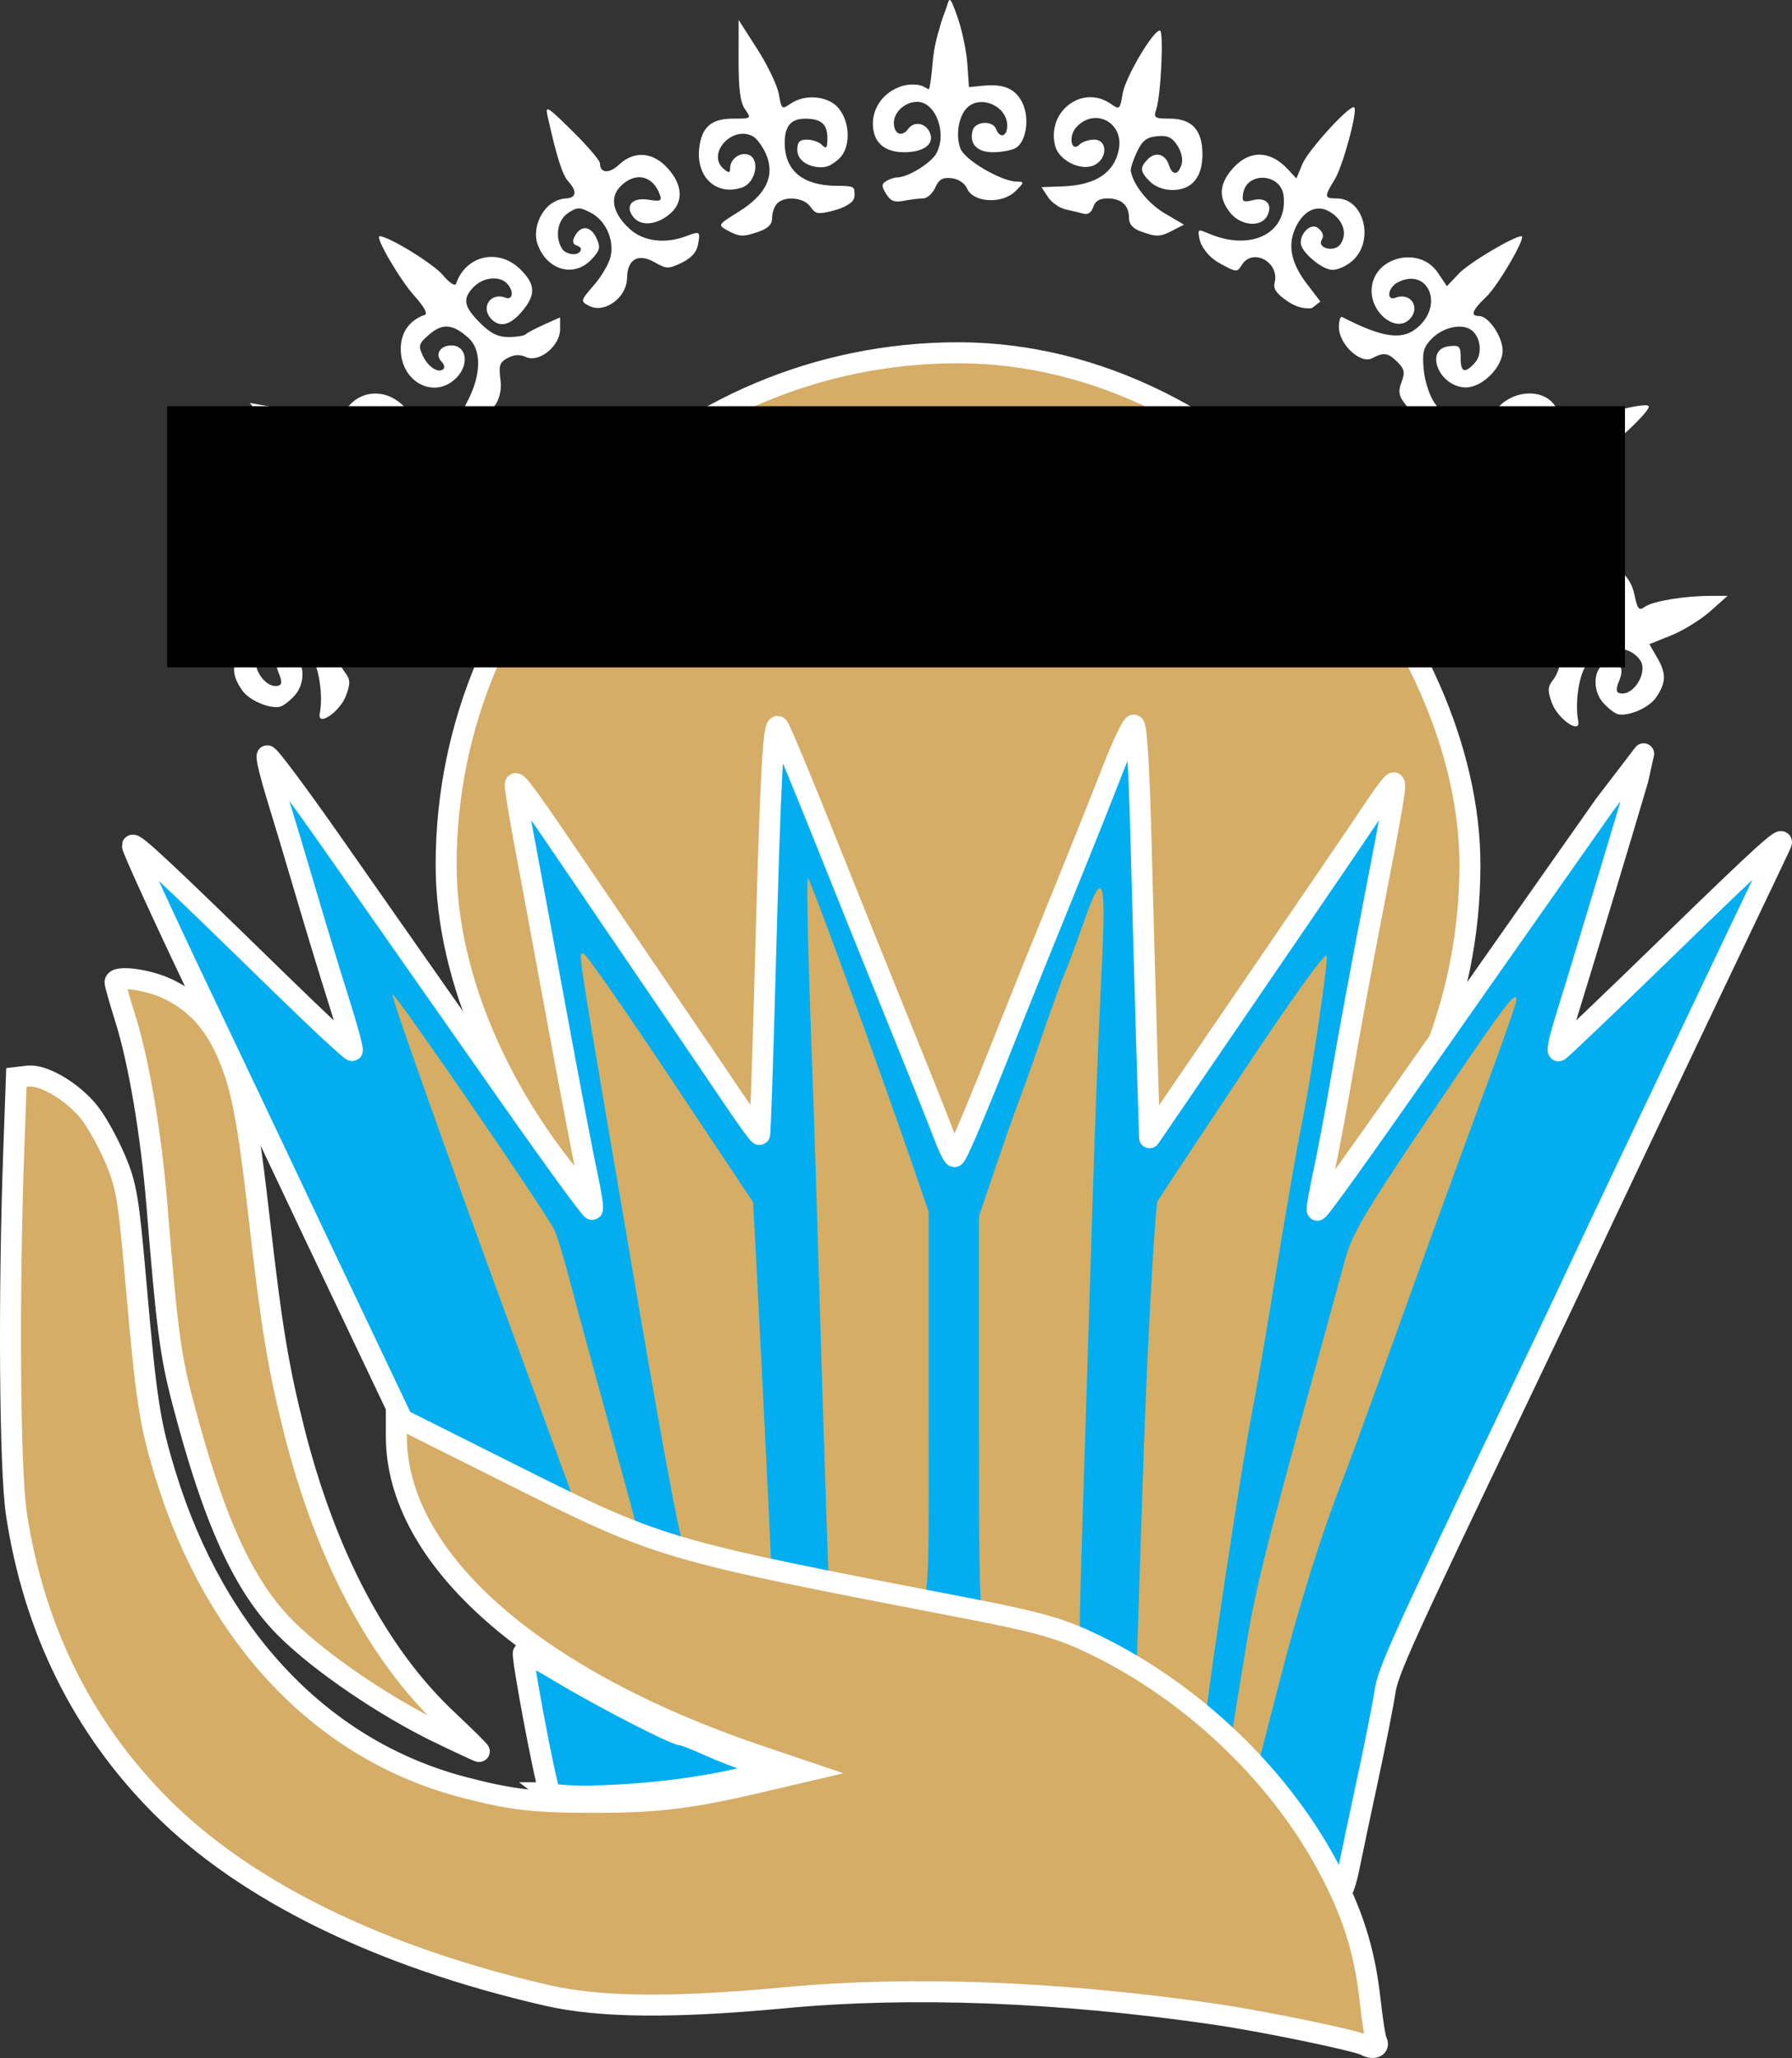
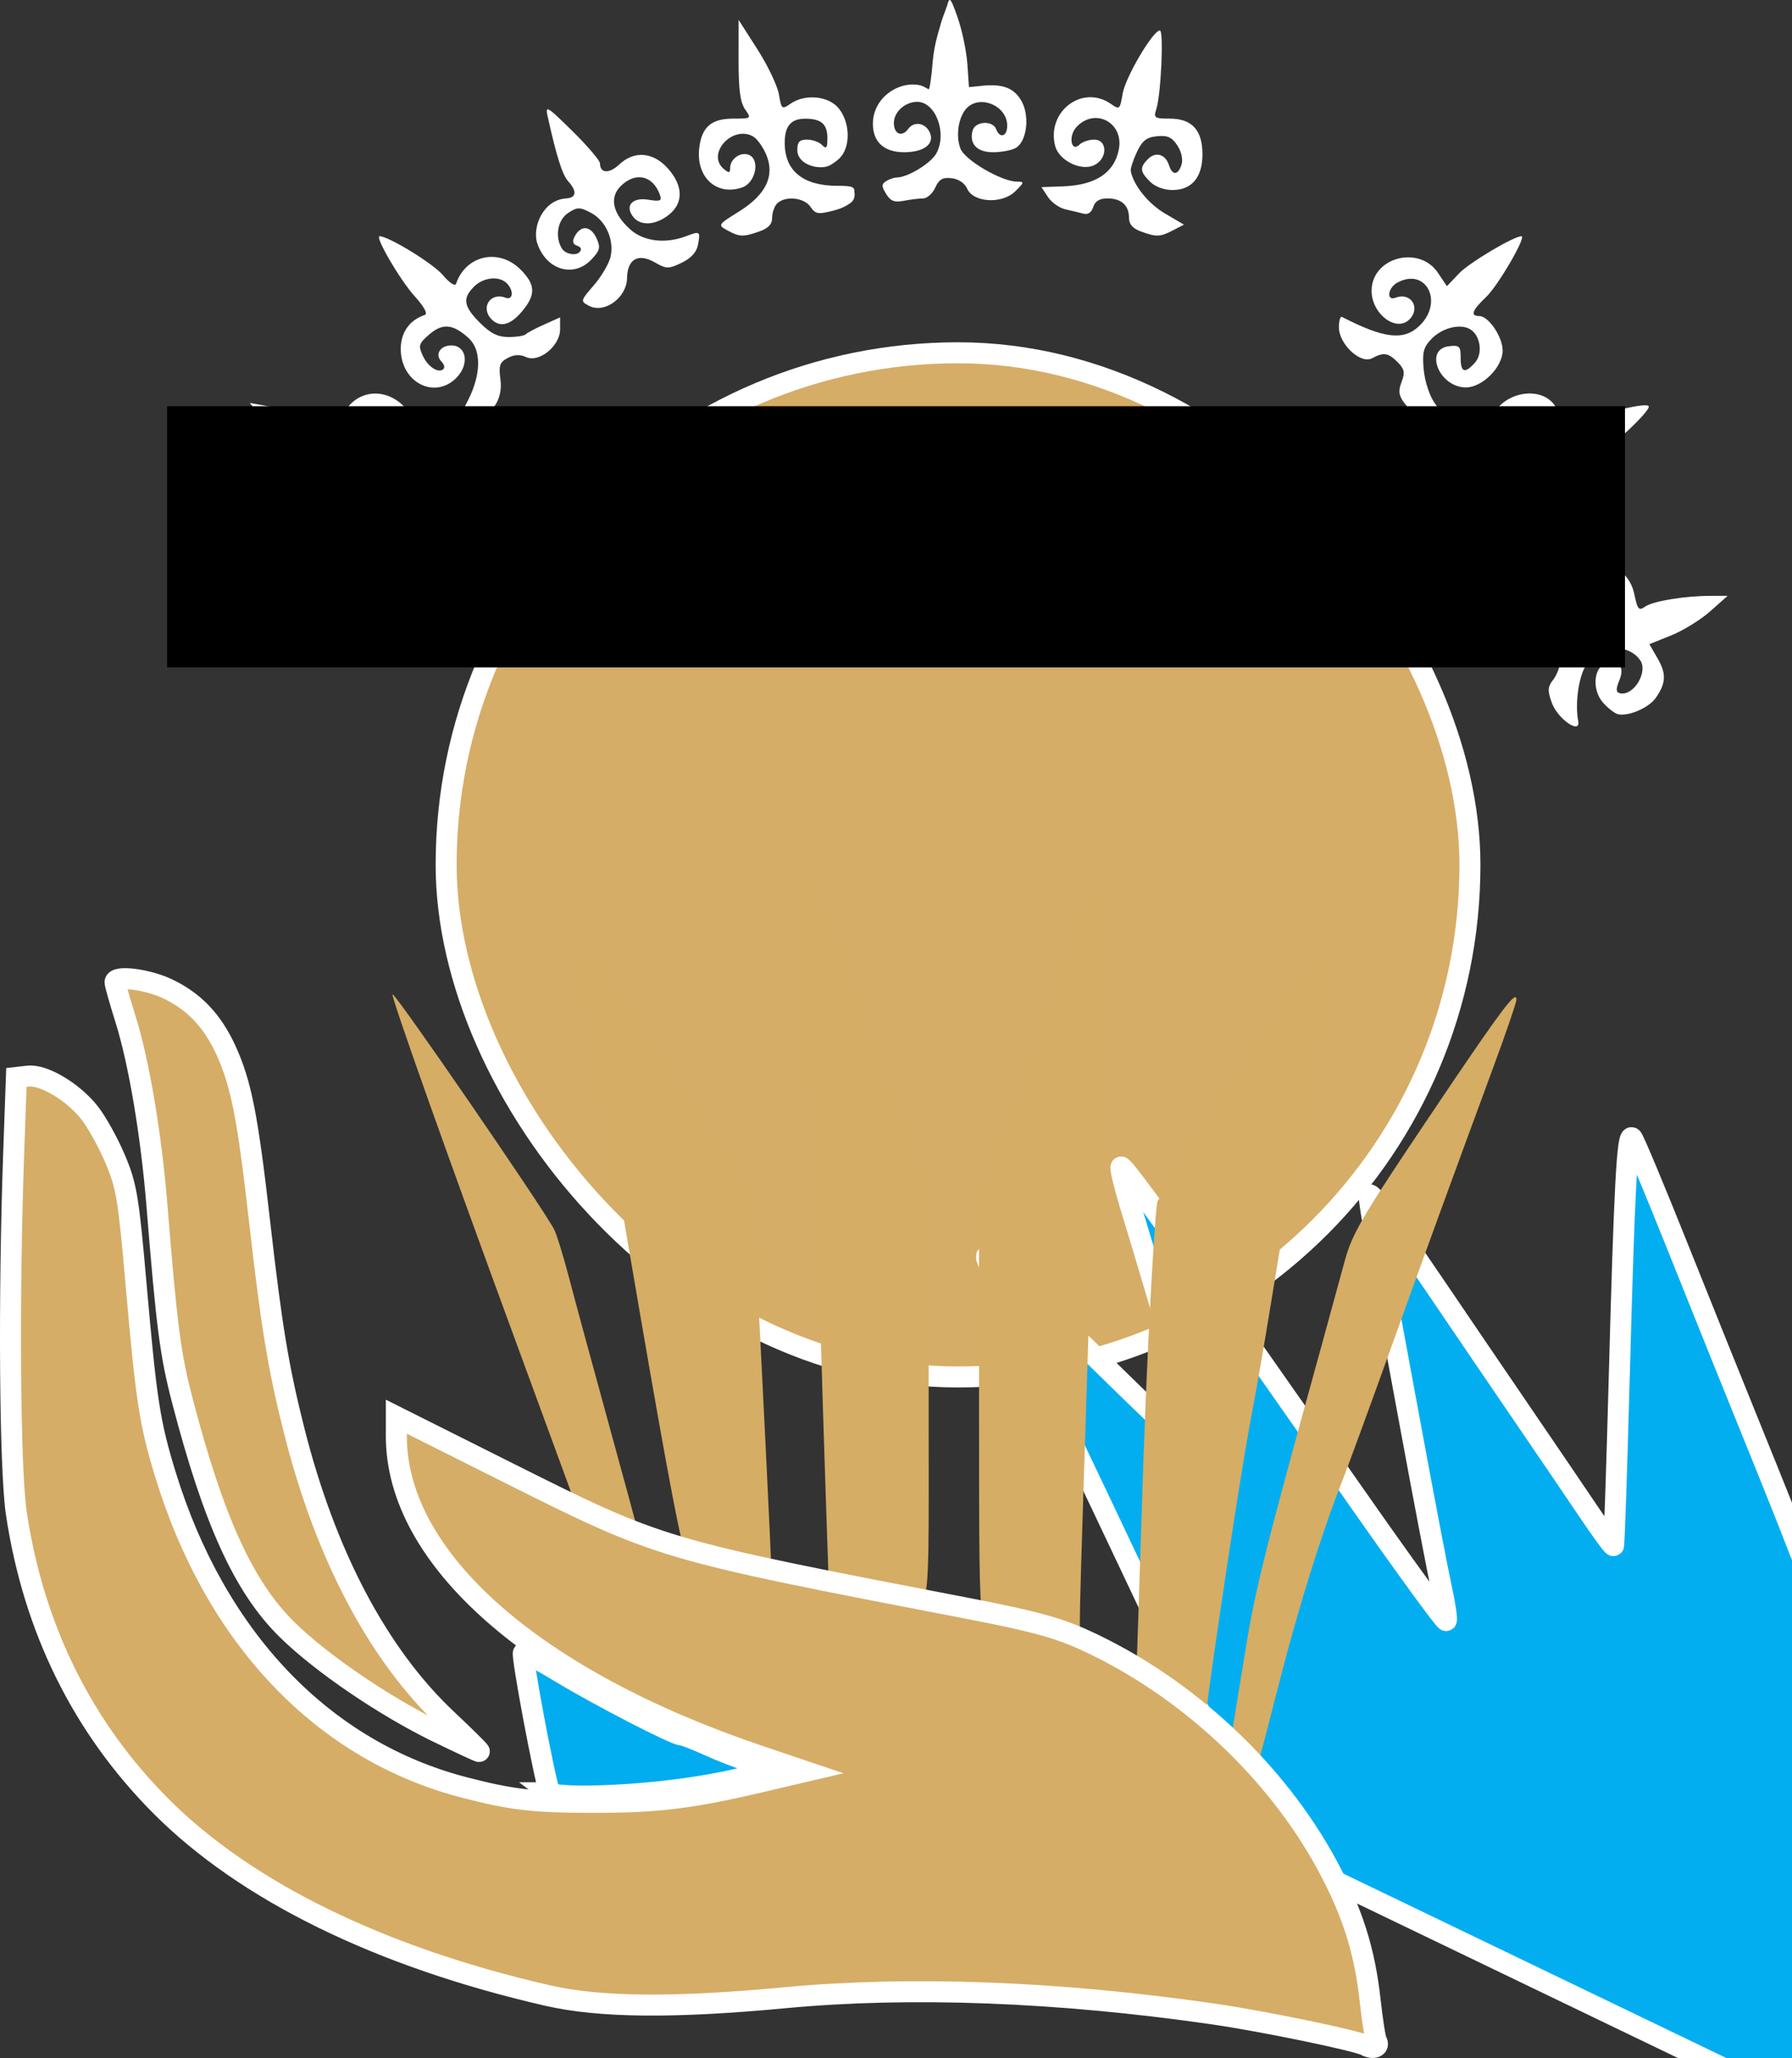
<svg xmlns="http://www.w3.org/2000/svg" xmlns:ns1="http://www.inkscape.org/namespaces/inkscape" xmlns:ns2="http://sodipodi.sourceforge.net/DTD/sodipodi-0.dtd" id="svg2" version="1.1" ns1:version="0.91 r13725" ns2:docname="logo_with_right_text.svg" viewBox="0 0 426.83 490">
  <rect x="0" y="0" width="426.83" height="490" fill="#333333" stroke="none" />
  <defs id="defs4" />
  <ns2:namedview id="base" pagecolor="#ffffff" bordercolor="#666666" borderopacity="1.0" ns1:pageopacity="0.0" ns1:pageshadow="2" ns1:zoom="0.49497475" ns1:cx="1094.1192" ns1:cy="344.83414" ns1:document-units="px" ns1:current-layer="g4636" showgrid="false" units="px" fit-margin-top="0" fit-margin-left="0" fit-margin-right="0" fit-margin-bottom="0" ns1:snap-intersection-paths="true" ns1:window-width="1920" ns1:window-height="1021" ns1:window-x="-8" ns1:window-y="-8" ns1:window-maximized="1" ns1:snap-bbox="true" ns1:bbox-nodes="true">
    <ns2:guide position="-42.576,-16.983" orientation="0,512" id="guide4370" />
    <ns2:guide position="469.424,-16.983" orientation="-512,0" id="guide4372" />
    <ns2:guide position="469.424,495.017" orientation="0,-512" id="guide4374" />
    <ns2:guide position="-42.576,495.017" orientation="512,0" id="guide4376" />
    <ns2:guide position="39.8,-103.303" orientation="-86.32,0" id="guide4201" />
    <ns2:guide position="39.8,-16.983" orientation="0,347.248" id="guide4203" />
    <ns2:guide position="387.048,-16.983" orientation="86.32,0" id="guide4205" />
    <ns2:guide position="387.048,-103.303" orientation="0,-347.248" id="guide4207" />
    <ns2:guide position="39.8,-109.303" orientation="3,0" id="guide4213" />
    <ns2:guide position="39.8,-112.303" orientation="0,347.248" id="guide4215" />
    <ns2:guide position="387.048,-112.303" orientation="-3,0" id="guide4217" />
    <ns2:guide position="387.048,-109.303" orientation="0,-347.248" id="guide4219" />
  </ns2:namedview>
  <g ns1:label="Layer 1" ns1:groupmode="layer" id="layer1" transform="translate(-42.576,-545.345)">
    <g id="g4636" transform="translate(3.1182814e-6,34.747)">
      <g id="g4501">
        <rect style="opacity:1;fill:#d5ad67;fill-opacity:1;stroke:#ffffff;stroke-width:5;stroke-linecap:square;stroke-linejoin:miter;stroke-miterlimit:4;stroke-dasharray:none;stroke-opacity:1" id="rect4164" width="243.855" height="243.855" x="148.84" y="594.592" ry="177.05" />
-         <path style="fill:#d5ad65;fill-opacity:1" d="m 339.194,926.712 -3.092,-3.527 2.785,-17.593 c 2.578,-16.288 4.436,-23.796 18.412,-74.407 1.974,-7.15 4.483,-16.317 5.575,-20.37 1.747,-6.485 4.153,-10.592 20.027,-34.193 17.437,-25.924 20.884,-30.552 20.884,-28.041 0,0.628 -2.446,7.77 -5.436,15.872 -10.136,27.469 -16.408,44.668 -25.063,68.731 -4.748,13.2 -9.75,26.83 -11.115,30.289 -4.795,12.153 -10.329,29.887 -14.89,47.711 -2.533,9.9 -4.693,18.237 -4.801,18.527 -0.108,0.29 -1.587,-1.06 -3.287,-3 z m -17.005,-14.812 c -10.424,-6.352 -9.743,-4.857 -8.975,-19.689 0.371,-7.164 1.495,-31.315 2.498,-53.668 1.003,-22.353 2.171,-41.253 2.596,-42 0.425,-0.747 9.594,-14.6 20.375,-30.786 11.921,-17.896 19.733,-28.75 19.936,-27.696 0.328,1.703 -3.927,30.332 -5.964,40.124 -1.277,6.139 -3.786,20.731 -7.307,42.5 -1.468,9.075 -3.578,21.225 -4.688,27 -3.042,15.822 -10.874,63.178 -10.874,65.747 0,2.937 -0.393,2.857 -7.597,-1.532 z m -33.903,-13.806 c -4.95,-1.289 -9.787,-2.358 -10.75,-2.376 -1.642,-0.03 -1.75,-2.988 -1.75,-47.829 l 0,-47.797 3.877,-11.453 c 2.132,-6.299 4.581,-13.253 5.442,-15.453 0.86,-2.2 3.421,-9.4 5.689,-16 2.269,-6.6 4.714,-13.35 5.434,-15 0.72,-1.65 2.79,-7.199 4.599,-12.33 4.623,-13.112 5.331,-10.638 4.039,14.112 -0.58,11.12 -1.522,35.518 -2.093,54.218 -0.571,18.7 -1.473,47.275 -2.003,63.5 -0.531,16.225 -0.969,31.637 -0.975,34.25 -0.011,5.48 0.721,5.343 -11.51,2.158 z m -31,-6.408 c -1.65,-0.42 -4.845,-0.817 -7.101,-0.882 -2.255,-0.065 -5.464,-0.594 -7.13,-1.174 l -3.03,-1.056 -0.63,-18.194 c -0.347,-10.007 -1.103,-34.169 -1.68,-53.694 -0.577,-19.525 -1.195,-39.325 -1.372,-44 -1.253,-33.017 -1.746,-53.427 -1.282,-53 0.761,0.699 16.949,45.123 25.307,69.446 l 3.418,9.946 0,46.804 c 0,51.998 0.622,47.616 -6.5,45.804 z m -35.5,-6.142 c -4.984,-0.877 -13.862,-3.504 -15.652,-4.632 -1.064,-0.671 -4.744,-20.23 -13.868,-73.726 -12.838,-75.269 -11.96,-69.5 -10.58,-69.5 0.495,0 9.763,13.301 20.596,29.557 l 19.696,29.557 0.954,18.193 c 1.634,31.169 3.579,71.189 3.464,71.268 -0.06,0.041 -2.135,-0.281 -4.61,-0.717 z m -34.912,-11.785 -6.412,-2.871 -5.811,-15.851 c -3.196,-8.718 -7.384,-20.126 -9.306,-25.351 -16.254,-44.181 -29.535,-81.575 -29.263,-82.391 0.286,-0.859 35.591,50.471 38.482,55.949 0.597,1.132 2.198,6.307 3.557,11.5 1.359,5.193 5.664,21.04 9.568,35.216 3.903,14.175 7.097,25.988 7.097,26.25 0,0.887 -1.484,0.428 -7.912,-2.451 z" id="path4337" ns1:connector-curvature="0" />
-         <path style="fill:#03aef0;fill-opacity:1;stroke:#ffffff;stroke-width:5;stroke-linecap:butt;stroke-linejoin:round;stroke-miterlimit:4;stroke-dasharray:none" d="m 359.968,958.234 c -5.178,-11.442 -23.067,-32.086 -36.184,-41.758 -13.396,-9.878 -31.686,-17.363 -48.892,-20.009 -2.475,-0.381 -8.1,-1.525 -12.5,-2.544 -4.4,-1.019 -13.85,-2.8 -21,-3.958 -13.91,-2.254 -39.055,-8.244 -43.998,-10.481 -1.651,-0.747 -7.728,-3.371 -13.502,-5.83 -5.775,-2.459 -18.068,-8.453 -27.317,-13.32 l -16.817,-8.849 -8.551,-18 c -4.703,-9.9 -10.694,-22.5 -13.313,-28 -2.619,-5.5 -6.453,-13.6 -8.519,-18 -2.066,-4.4 -10.913,-23.021 -19.66,-41.379 -8.746,-18.358 -15.772,-33.753 -15.612,-34.21 0.31,-0.889 7.135,5.481 34.63,32.318 9.537,9.309 17.524,16.74 17.75,16.514 0.226,-0.226 -1.22,-5.548 -3.215,-11.827 -1.994,-6.279 -5.544,-17.941 -7.889,-25.916 -2.345,-7.975 -5.444,-18.309 -6.886,-22.965 -1.443,-4.656 -2.476,-8.907 -2.296,-9.447 0.18,-0.54 7.235,8.894 15.678,20.965 8.443,12.071 16.964,24.238 18.934,27.038 1.971,2.8 12.313,17.545 22.983,32.767 10.67,15.222 19.608,27.468 19.863,27.214 0.255,-0.255 -0.261,-3.75 -1.146,-7.767 -0.885,-4.017 -4.138,-21.029 -7.229,-37.804 -3.091,-16.775 -6.676,-36.104 -7.966,-42.953 -1.291,-6.849 -2.184,-12.616 -1.985,-12.816 0.492,-0.492 3.399,3.527 16.102,22.269 5.965,8.8 15.303,22.525 20.753,30.5 5.449,7.975 12.409,18.217 15.465,22.76 3.057,4.543 5.689,8.128 5.851,7.967 0.161,-0.161 0.772,-18.053 1.357,-39.76 1.234,-45.764 1.915,-58.496 3.067,-57.316 0.456,0.467 5.326,12.099 10.822,25.849 5.496,13.75 13.65,34 18.12,45 4.47,11 9.095,22.587 10.277,25.75 1.182,3.163 2.428,5.75 2.769,5.75 0.58,0 5.102,-10.702 13.945,-33 2.072,-5.225 7.25,-18.05 11.508,-28.5 4.257,-10.45 9.647,-23.927 11.979,-29.948 2.331,-6.021 4.699,-11.102 5.263,-11.29 0.673,-0.224 1.286,9.718 1.786,28.948 0.419,16.109 1.04,38.29 1.381,49.29 l 0.62,20 16.411,-24 c 28.689,-41.955 33.402,-48.87 37.321,-54.75 2.108,-3.163 4.082,-5.75 4.388,-5.75 0.738,0 0.014,4.34 -5.165,31 -2.404,12.375 -5.563,29.475 -7.02,38 -1.456,8.525 -3.477,19.311 -4.49,23.968 -1.013,4.657 -1.694,8.616 -1.512,8.798 0.298,0.298 9.487,-12.498 28.912,-40.266 3.848,-5.5 9.53,-13.6 12.627,-18 3.097,-4.4 8.79,-12.5 12.651,-18 3.861,-5.5 10.276,-14.62 14.256,-20.267 l 9.29,-12.142 -1.369,6.158 c -2.831,9.71 -14.745,49.176 -17.225,57.064 -1.352,4.298 -2.089,7.673 -1.638,7.5 0.451,-0.173 12.157,-11.339 26.014,-24.814 22.945,-22.313 28.04,-26.928 26.915,-24.375 -0.212,0.481 -1.892,4.025 -3.732,7.875 -15.085,31.555 -42.22,88.69 -44.88,94.5 -1.385,3.025 -7.691,16.3 -14.013,29.5 -27.654,57.741 -30.985,65.099 -31.69,70 -0.395,2.75 -2.219,11.975 -4.053,20.5 -1.834,8.525 -3.853,18.087 -4.486,21.25 -0.634,3.163 -1.498,5.75 -1.921,5.75 -0.423,0 -1.329,-1.238 -2.013,-2.75 z" id="path4218" ns1:connector-curvature="0" ns2:nodetypes="cssssssscsccscsssccsssscssccssssscsscssscssscsssccccsccsccccsccsscsssc" />
+         <path style="fill:#03aef0;fill-opacity:1;stroke:#ffffff;stroke-width:5;stroke-linecap:butt;stroke-linejoin:round;stroke-miterlimit:4;stroke-dasharray:none" d="m 359.968,958.234 l -16.817,-8.849 -8.551,-18 c -4.703,-9.9 -10.694,-22.5 -13.313,-28 -2.619,-5.5 -6.453,-13.6 -8.519,-18 -2.066,-4.4 -10.913,-23.021 -19.66,-41.379 -8.746,-18.358 -15.772,-33.753 -15.612,-34.21 0.31,-0.889 7.135,5.481 34.63,32.318 9.537,9.309 17.524,16.74 17.75,16.514 0.226,-0.226 -1.22,-5.548 -3.215,-11.827 -1.994,-6.279 -5.544,-17.941 -7.889,-25.916 -2.345,-7.975 -5.444,-18.309 -6.886,-22.965 -1.443,-4.656 -2.476,-8.907 -2.296,-9.447 0.18,-0.54 7.235,8.894 15.678,20.965 8.443,12.071 16.964,24.238 18.934,27.038 1.971,2.8 12.313,17.545 22.983,32.767 10.67,15.222 19.608,27.468 19.863,27.214 0.255,-0.255 -0.261,-3.75 -1.146,-7.767 -0.885,-4.017 -4.138,-21.029 -7.229,-37.804 -3.091,-16.775 -6.676,-36.104 -7.966,-42.953 -1.291,-6.849 -2.184,-12.616 -1.985,-12.816 0.492,-0.492 3.399,3.527 16.102,22.269 5.965,8.8 15.303,22.525 20.753,30.5 5.449,7.975 12.409,18.217 15.465,22.76 3.057,4.543 5.689,8.128 5.851,7.967 0.161,-0.161 0.772,-18.053 1.357,-39.76 1.234,-45.764 1.915,-58.496 3.067,-57.316 0.456,0.467 5.326,12.099 10.822,25.849 5.496,13.75 13.65,34 18.12,45 4.47,11 9.095,22.587 10.277,25.75 1.182,3.163 2.428,5.75 2.769,5.75 0.58,0 5.102,-10.702 13.945,-33 2.072,-5.225 7.25,-18.05 11.508,-28.5 4.257,-10.45 9.647,-23.927 11.979,-29.948 2.331,-6.021 4.699,-11.102 5.263,-11.29 0.673,-0.224 1.286,9.718 1.786,28.948 0.419,16.109 1.04,38.29 1.381,49.29 l 0.62,20 16.411,-24 c 28.689,-41.955 33.402,-48.87 37.321,-54.75 2.108,-3.163 4.082,-5.75 4.388,-5.75 0.738,0 0.014,4.34 -5.165,31 -2.404,12.375 -5.563,29.475 -7.02,38 -1.456,8.525 -3.477,19.311 -4.49,23.968 -1.013,4.657 -1.694,8.616 -1.512,8.798 0.298,0.298 9.487,-12.498 28.912,-40.266 3.848,-5.5 9.53,-13.6 12.627,-18 3.097,-4.4 8.79,-12.5 12.651,-18 3.861,-5.5 10.276,-14.62 14.256,-20.267 l 9.29,-12.142 -1.369,6.158 c -2.831,9.71 -14.745,49.176 -17.225,57.064 -1.352,4.298 -2.089,7.673 -1.638,7.5 0.451,-0.173 12.157,-11.339 26.014,-24.814 22.945,-22.313 28.04,-26.928 26.915,-24.375 -0.212,0.481 -1.892,4.025 -3.732,7.875 -15.085,31.555 -42.22,88.69 -44.88,94.5 -1.385,3.025 -7.691,16.3 -14.013,29.5 -27.654,57.741 -30.985,65.099 -31.69,70 -0.395,2.75 -2.219,11.975 -4.053,20.5 -1.834,8.525 -3.853,18.087 -4.486,21.25 -0.634,3.163 -1.498,5.75 -1.921,5.75 -0.423,0 -1.329,-1.238 -2.013,-2.75 z" id="path4218" ns1:connector-curvature="0" ns2:nodetypes="cssssssscsccscsssccsssscssccssssscsscssscssscsssccccsccsccccsccsscsssc" />
        <path style="fill:#01acef;fill-opacity:1;stroke:#ffffff;stroke-width:5;stroke-miterlimit:4;stroke-dasharray:none" d="m 173.489,937.452 c -1.444,-4.402 -6.767,-32.844 -6.245,-33.366 0.214,-0.214 4.176,1.901 8.804,4.7 9.214,5.573 27.295,14.916 28.866,14.916 0.544,0 3.364,1.083 6.268,2.406 2.904,1.323 7.754,3.212 10.777,4.196 l 5.497,1.79 -9.498,2.163 c -18.671,4.252 -42.558,4.69 -44.47,3.195 z" id="path4216" ns1:connector-curvature="0" ns2:nodetypes="ccsscscsc" />
        <path ns1:connector-curvature="0" style="fill:#d5ad65;fill-opacity:1" d="m 235.046,719.735 c -0.464,-0.427 0.029,19.983 1.281,53 0.177,4.675 0.794,24.475 1.371,44 0.577,19.525 1.335,43.687 1.682,53.693 l 0.58,16.795 c 0.59,0.102 1.263,0.233 1.816,0.322 7.055,1.143 16.166,2.857 20.811,3.916 1.409,-3.21 1.184,-13.992 1.184,-45.531 l 0,-46.803 -3.418,-9.947 c -8.358,-24.324 -24.546,-68.746 -25.307,-69.445 z m 69.416,2.346 c -0.733,0.181 -1.917,2.907 -3.65,7.824 -1.809,5.132 -3.879,10.68 -4.6,12.33 -0.72,1.65 -3.165,8.4 -5.434,15 -2.269,6.6 -4.829,13.8 -5.689,16 -0.86,2.2 -3.309,9.154 -5.441,15.453 l -3.877,11.453 0,47.797 c 0,32.598 0.061,43.023 0.723,46.318 7.393,1.229 14.92,3.291 22.172,6.037 1.275,-0.284 1.11,-1.614 1.115,-4.309 0.005,-2.612 0.444,-18.025 0.975,-34.25 0.531,-16.225 1.433,-44.8 2.004,-63.5 0.571,-18.7 1.512,-43.099 2.092,-54.219 0.807,-15.469 0.834,-22.237 -0.389,-21.936 z m -123.26,15.553 c -0.917,-0.075 -0.184,3.741 11.049,69.602 7.846,46.002 11.659,66.863 13.252,72.244 3.164,0.881 7.013,1.886 11.092,2.857 3.157,0.752 6.451,1.489 9.717,2.195 -0.135,-4.766 -1.868,-40.362 -3.395,-69.49 l -0.955,-18.193 -19.695,-29.557 c -10.833,-16.257 -20.101,-29.557 -20.596,-29.557 -0.172,0 -0.338,-0.091 -0.469,-0.102 z m 177.361,0.412 c -0.654,-0.304 -8.348,10.423 -19.896,27.76 -10.781,16.186 -19.95,30.041 -20.375,30.787 -0.425,0.747 -1.593,19.647 -2.596,42 -0.929,20.703 -1.937,57.253 -2.379,68.396 4.244,2.299 8.263,4.817 11.936,7.525 1.502,1.107 3.055,2.35 4.633,3.682 0.954,-8.548 7.929,-55.735 10.76,-70.461 1.11,-5.775 3.219,-17.925 4.688,-27 3.522,-21.769 6.03,-36.361 7.307,-42.5 2.037,-9.792 6.293,-38.422 5.965,-40.125 -0.006,-0.033 -0.02,-0.055 -0.041,-0.065 z m -222.496,9.299 c -0.272,0.816 13.01,38.21 29.264,82.391 1.922,5.225 6.109,16.632 9.305,25.35 l 5.143,14.029 c 1.974,0.919 3.738,1.719 5.078,2.289 4.161,1.772 7.025,3.022 9.752,4.211 -0.418,-1.754 -3.316,-12.459 -6.936,-25.605 -3.903,-14.175 -8.208,-30.024 -9.566,-35.217 -1.359,-5.193 -2.959,-10.368 -3.557,-11.5 -2.89,-5.478 -38.196,-56.806 -38.482,-55.947 z m 267.41,0.686 c -1.126,0.055 -5.879,6.767 -20.592,28.641 -15.874,23.601 -18.28,27.709 -20.027,34.193 -1.092,4.054 -3.6,13.221 -5.574,20.371 -13.976,50.611 -15.834,58.118 -18.412,74.406 l -2.93,17.94 3.237,3.179 c 1.7,1.94 3.179,3.29 3.287,3 0.108,-0.29 2.268,-8.625 4.801,-18.525 4.56,-17.824 10.096,-35.558 14.891,-47.711 1.365,-3.459 6.365,-17.089 11.113,-30.289 8.656,-24.063 14.929,-41.263 25.064,-68.732 2.99,-8.102 5.436,-15.245 5.436,-15.873 0,-0.392 -0.084,-0.61 -0.293,-0.6 z m -90.422,164.549 c -0.48,7.437 -0.58,2.8 3.188,1.893 -1.042,-0.645 -2.105,-1.275 -3.188,-1.893 z" id="path4337-9" ns2:nodetypes="sssccscscsssssssccscccsssscscsccccsccssscscssscccssccscsssscsssccccssssscccc" />
        <g id="g4322" transform="translate(-673.833,10.389)" style="fill:#d5ad67;fill-opacity:1;stroke:#ffffff;stroke-width:5;stroke-miterlimit:4;stroke-dasharray:none">
          <path id="path4220" d="m 1041.79,987.256 c -2.104,-1.178 -24.373,-5.785 -36.353,-7.521 -36.932,-5.352 -72.201,-6.689 -102.124,-3.87 -26.434,2.49 -44.037,2.324 -56.5,-0.534 -39.934,-9.155 -71.909,-24.827 -92.139,-45.162 -18.657,-18.753 -30.238,-42.194 -34.362,-69.554 -1.579,-10.479 -1.878,-51.532 -0.627,-86.367 l 0.628,-17.5 2.792,-0.32 c 3.693,-0.424 10.682,3.737 14.612,8.7 1.701,2.148 4.445,7.083 6.098,10.967 2.723,6.398 3.192,9.201 5.002,29.858 2.436,27.814 3.261,33.155 7.003,45.355 11.957,38.981 37.559,65.778 71.163,74.486 11.257,2.917 16.481,3.529 30.33,3.554 15.415,0.027 23.52,-0.946 39.952,-4.8 l 10.952,-2.568 -10.952,-3.696 c -53.68,-18.117 -86.452,-46.968 -86.452,-76.108 l 0,-4.655 26.308,13.179 c 36.743,18.407 36.667,18.385 109.324,32.371 15.988,3.078 21.853,4.664 28.5,7.71 23.927,10.965 45.409,30.945 57.602,53.574 6.016,11.166 8.9,20.248 10.215,32.173 0.532,4.828 1.219,9.184 1.526,9.681 0.822,1.329 -0.788,2.005 -2.497,1.048 z" style="fill:#d5ad67;fill-opacity:1;stroke:#ffffff;stroke-width:5;stroke-miterlimit:4;stroke-dasharray:none" ns1:connector-curvature="0" />
          <path id="path4214" d="m 820.74,912.675 c -12.783,-6.202 -27.946,-16.532 -36.074,-24.575 -10.221,-10.114 -17.396,-25.863 -24.868,-54.588 -2.822,-10.85 -3.666,-17.349 -6.003,-46.225 -1.368,-16.909 -4.287,-34.204 -7.501,-44.449 -1.365,-4.351 -2.482,-8.289 -2.482,-8.75 0,-1.697 7.646,-0.75 12.5,1.549 6.315,2.991 10.701,7.6 13.903,14.613 3.65,7.992 5.18,15.788 8.049,41 2.827,24.839 4.443,34.615 8.171,49.423 7.505,29.805 20.034,53.522 36.419,68.935 4.468,4.203 7.941,7.642 7.718,7.642 -0.223,0 -4.648,-2.058 -9.833,-4.574 z" style="fill:#d5ad67;fill-opacity:1;stroke:#ffffff;stroke-width:5;stroke-miterlimit:4;stroke-dasharray:none" ns1:connector-curvature="0" />
        </g>
        <g transform="translate(0,-8)" id="g4623" style="fill:#ffffff;fill-opacity:1">
          <path ns2:nodetypes="cccssssscsssscsccscscssscssssssccccc" ns1:connector-curvature="0" id="path4555-7" d="m 268.79,518.599 c -0.222,4.8e-4 -0.393,0.459 -0.598,1.273 -0.69,1.991 -1.274,3.207 -1.906,5.711 -0.282,0.872 -1.265,4.17 -1.553,7.75 -0.287,3.58 -0.715,6.51 -0.951,6.51 -0.236,0 -1.138,-0.77 -2.264,-0.982 -5.141,-0.97 -11.033,3.167 -11.033,9.211 0,4.34 2.669,6.771 7.434,6.771 4.619,0 7.209,-1.883 6.201,-4.51 -0.942,-2.454 -3.77,-3.024 -5.213,-1.051 -1.506,2.06 -3.422,1.262 -3.422,-1.426 0,-2.595 2.675,-5.014 5.547,-5.014 4.388,0 7.175,7.414 4.598,12.23 -1.262,2.358 -6.795,5.752 -9.43,5.785 -0.669,0.008 -1.818,0.399 -2.557,0.867 -1.123,0.712 -1.123,1.208 0,3.045 1.049,1.715 1.971,2.073 4.217,1.635 1.581,-0.309 3.647,-0.562 4.59,-0.562 0.943,0 2.24,-1.153 2.883,-2.564 0.91,-1.997 1.776,-2.496 3.91,-2.25 1.653,0.19 3.119,1.174 3.691,2.479 1.466,3.34 8.29,3.738 11.438,0.666 2.205,-2.152 2.238,-2.33 0.445,-2.33 -3.662,0 -12.429,-5.122 -13.479,-7.875 -1.187,-3.115 -0.453,-7.668 1.56,-9.682 3.232,-3.232 9.586,-0.439 9.586,4.213 0,2.613 -1.746,3.171 -2.639,0.844 -0.831,-2.164 -5.026,-1.895 -5.615,0.359 -0.826,3.157 1.055,5.141 4.869,5.141 1.934,0 4.334,-0.438 5.334,-0.973 2.636,-1.411 3.479,-7.297 1.572,-10.984 -1.683,-3.254 -4.462,-4.391 -9.461,-3.871 l -3.172,0.328 -0.381,-5.5 c -0.21,-3.025 -1.237,-7.961 -2.281,-10.971 -1.042,-3.004 -1.552,-4.274 -1.922,-4.273 z" style="fill:#ffffff;fill-opacity:1" />
          <path ns2:nodetypes="cccssscscccssssscsscsssccssccccsscc" ns1:connector-curvature="0" id="path4553-6" d="m 218.506,523.343 -0.012,9.529 c -0.01,7.019 0.4,10.113 1.547,11.75 1.538,2.196 1.503,2.221 -2.846,2.221 -5.207,0 -7.503,2.009 -8.078,7.066 -0.787,6.927 4.179,11.434 10.258,9.311 3.211,-1.122 4.313,-6.7 1.535,-7.766 -1.969,-0.755 -4.426,0.985 -4.426,3.135 0,1.22 -0.28,1.266 -1.5,0.254 -4.263,-3.538 2.001,-10.536 6.951,-7.766 0.955,0.534 2.375,2.5 3.156,4.369 2.106,5.041 -0.065,9.521 -6.57,13.564 -4.931,3.065 -4.998,3.171 -2.795,4.389 2.936,1.623 3.828,1.663 7.607,0.346 2.247,-0.783 3.15,-1.728 3.15,-3.299 0,-1.211 0.539,-2.742 1.199,-3.402 1.879,-1.879 6.395,-1.433 7.928,0.783 1.232,1.781 1.808,1.871 5.623,0.879 2.337,-0.608 3.407,-1.416 4.061,-1.887 0,0 1.087,-0.781 0.797,-2.395 0.011,-1.271 -0.215,-1.582 -4.051,-1.582 -8.196,0 -12.557,-3.555 -12.557,-10.234 0,-4.026 1.501,-5.771 4.949,-5.75 4.177,0.025 5.524,1.573 5.168,5.936 -0.092,1.128 -0.385,1.183 -1.318,0.25 -0.66,-0.66 -2.235,-1.201 -3.5,-1.201 -1.778,0 -2.299,0.56 -2.299,2.465 0,2.795 3.236,4.223 5.85,4.099 0.905,0.021 1.633,-0.333 1.794,-0.378 0,0 1.092,-0.542 2.25,-1.59 2.798,-2.532 2.815,-8.425 0.033,-11.961 -2.402,-3.053 -8.071,-3.623 -11.582,-1.164 -2.002,1.402 -2.129,1.297 -2.732,-2.25 -0.348,-2.046 -2.65,-6.871 -5.113,-10.721 z" style="fill:#ffffff;fill-opacity:1" />
          <path ns1:connector-curvature="0" id="path4551-7" d="m 318.836,525.856 c -1.655,0.025 -8.2,11.125 -8.859,15.025 -0.642,3.802 -0.749,3.896 -2.803,2.457 -6.74,-4.721 -15.35,1.752 -13.283,9.986 0.864,3.442 6.092,6.068 9.232,4.637 3.288,-1.498 3.333,-6.119 0.061,-6.119 -1.265,0 -2.825,0.526 -3.467,1.168 -1.982,1.982 -2.744,-1.946 -0.795,-4.1 4.385,-4.846 11.429,-1.147 10.135,5.322 -1.114,5.568 -5.558,8.466 -13.402,8.744 l -5.012,0.178 1.543,2.355 c 0.849,1.296 2.727,2.618 4.172,2.938 1.445,0.32 3.377,0.782 4.295,1.029 1.049,0.282 1.911,-0.308 2.318,-1.592 0.444,-1.399 1.508,-2.043 3.381,-2.043 3.309,0 5.133,1.641 5.133,4.617 0,1.508 0.879,2.537 2.75,3.221 3.796,1.386 4.635,1.363 7.68,-0.217 l 2.658,-1.379 -4.539,-2.66 c -3.942,-2.31 -7.527,-6.774 -8.123,-10.111 -0.101,-0.566 0.55,-2.591 1.447,-4.5 1.29,-2.742 2.301,-3.535 4.818,-3.779 2.491,-0.241 3.544,0.238 4.83,2.201 0.976,1.489 1.38,3.343 0.994,4.559 -0.816,2.571 -2.195,2.637 -2.986,0.143 -0.833,-2.625 -3.164,-3.314 -5,-1.479 -2.015,2.015 -1.93,2.984 0.471,5.385 1.203,1.203 3.332,2 5.344,2 4.613,0 7.156,-3.02 7.156,-8.5 0,-5.764 -2.502,-8.5 -7.771,-8.5 -3.661,0 -3.906,-0.171 -3.223,-2.25 1.124,-3.423 1.816,-18.751 0.846,-18.736 z" style="fill:#ffffff;fill-opacity:1" />
-           <path ns2:nodetypes="cccccccccsscccccsccccsccssssscccc" ns1:connector-curvature="0" id="path4549-3" d="m 365.032,544.118 c -1.389,-0.15 -10.868,10.251 -12.232,13.516 l -1.441,3.451 -2.033,-2.182 c -4.477,-4.806 -9.684,-4.616 -13.709,0.5 -2.686,3.415 -2.704,6.441 -0.059,9.805 2.482,3.155 7.334,3.613 8.822,0.832 1.458,-2.724 -0.193,-4.59 -3.361,-3.795 -2.349,0.59 -2.642,0.403 -2.357,-1.512 0.796,-5.364 9.025,-4.95 9.65,0.486 1.016,8.824 -7.588,13.256 -17.609,9.072 -2.43,-1.015 -2.558,-1.025 -2.656,-0.285 0.119,0.902 0.188,2.176 1.163,3.65 0.6,0.888 1.616,2.404 4.144,3.776 3.714,2.016 3.892,2.024 5,0.25 2.617,-4.19 9.097,-0.633 7.811,4.287 -0.362,1.383 0.483,2.595 3.029,4.32 2.936,1.989 5.129,1.794 5.901,1.644 l 1.967,-1.554 -2.651,-3.48 c -4.101,-5.103 -5.208,-9.44 -3.473,-13.594 1.812,-4.338 4.995,-6.097 8.062,-4.455 3.421,1.831 4.667,5.289 2.844,7.893 -1.424,2.033 -5.688,0.949 -4.431,-1.085 0.643,-1.041 0.101,-2.012 -0.978,-2.815 -1.797,-1.338 -4.542,1.756 -3.949,4.117 0.48,1.912 4.987,5.883 7.5,5.883 1.425,0 3.695,-1.103 5.045,-2.453 4.926,-4.926 2.251,-14.547 -4.045,-14.547 -3.014,0 -3.058,-0.361 -0.527,-4.457 1.948,-3.152 5.541,-16.361 4.684,-17.219 -0.027,-0.027 -0.065,-0.044 -0.109,-0.049 z" style="fill:#ffffff;fill-opacity:1" />
          <path ns2:nodetypes="cccscssssccssssccsscssssccssssscc" ns1:connector-curvature="0" id="path4547-7" d="m 173.012,544.638 c -0.306,0.047 -0.22,0.662 0.012,1.705 2.122,9.554 3.494,13.879 4.891,15.422 2.169,2.396 1.959,3.926 -0.496,4.078 -5.442,0.337 -8.119,6.759 -6.887,10.643 2.115,6.407 8.708,8.376 12.943,3.867 2.011,-2.141 2.178,-2.842 1.195,-5 -1.376,-3.02 -3.719,-3.25 -5.186,-0.51 -0.589,1.1 -0.407,1.515 -0.115,1.905 0.274,0.366 2.379,0.571 1.249,1.871 -0.989,0.989 -3.41,0.404 -4.161,-0.784 -1.783,-2.82 -1.095,-6.865 1.451,-8.533 2.18,-1.428 2.719,-1.435 5.359,-0.07 3.558,1.84 5.638,6.413 4.752,10.445 -0.358,1.631 -2.138,4.689 -3.957,6.793 -3.261,3.772 -3.278,3.841 -1.193,4.939 3.677,1.937 8.979,-1.915 9.059,-6.58 0.077,-4.557 2.651,-6.025 6.604,-3.766 2.791,1.595 3.257,1.603 6.393,0.107 2.228,-1.063 3.553,-2.503 3.883,-4.221 0.633,-3.294 0.522,-3.379 -2.75,-2.135 -5.074,1.929 -10.284,1.265 -13.521,-1.723 -4.047,-3.735 -4.833,-7.467 -2.139,-10.162 3.522,-3.522 7.711,-2.588 9.373,2.09 0.505,1.421 0.071,1.593 -2.828,1.123 -3.854,-0.625 -5.645,1.564 -3.447,4.213 1.738,2.094 5.263,1.847 8.355,-0.586 3.562,-2.802 3.483,-6.945 -0.209,-11.078 -3.509,-3.927 -8.005,-4.28 -11.592,-0.91 -2.383,2.239 -4.564,2.106 -4.564,-0.277 0,-0.671 -2.954,-4.13 -6.564,-7.689 -3.804,-3.75 -5.398,-5.255 -5.908,-5.178 z" style="fill:#ffffff;fill-opacity:1" />
          <path ns1:connector-curvature="0" id="path4545-2" d="m 132.997,574.843 c -1.221,0 4.813,10.355 8.273,14.197 2.34,2.598 3.258,4.279 2.479,4.543 -3.651,1.235 -5.719,4.163 -5.719,8.098 0,8.058 8.256,12.197 13.402,6.719 2.998,-3.192 2.214,-7.557 -1.359,-7.557 -2.678,0 -3.997,2.192 -2.326,3.863 0.608,0.608 0.817,1.392 0.465,1.744 -1.156,1.156 -3.721,-0.499 -4.949,-3.195 -1.089,-2.391 -0.936,-2.878 1.605,-5.064 3.149,-2.709 5.653,-2.456 9.367,0.943 2.998,2.744 2.964,8.496 -0.084,14.564 l -2.334,4.645 3.002,-0.094 c 4.549,-0.142 7.632,-4.244 6.959,-9.26 -0.451,-3.363 -0.197,-4.127 1.715,-5.15 1.551,-0.83 2.911,-0.898 4.4,-0.219 3.092,1.409 8.092,-2.671 8.092,-6.604 l 0,-2.852 -3.762,1.684 c -2.069,0.926 -4.058,1.98 -4.418,2.34 -0.36,0.36 -2.2,0.654 -4.088,0.654 -2.571,0 -4.286,-0.852 -6.832,-3.398 -3.906,-3.906 -4.213,-5.789 -1.4,-8.602 2.237,-2.237 5.978,-2.62 7.799,-0.799 1.724,1.724 1.515,4.133 -0.299,3.438 -3.627,-1.392 -6.056,2.407 -3.301,5.162 2.005,2.005 4.489,1.358 7.211,-1.877 3.349,-3.98 3.268,-6.398 -0.334,-10 -5.159,-5.159 -13.037,-3.426 -15.351,3.377 -0.237,0.697 -1.578,-0.185 -3.199,-2.104 -2.275,-2.692 -12.895,-9.197 -15.014,-9.197 z" style="fill:#ffffff;fill-opacity:1" />
          <path ns1:connector-curvature="0" id="path4543-5" d="m 404.969,574.843 c -1.853,0 -12.466,6.319 -14.871,8.854 l -2.885,3.041 -2.148,-3.197 c -4.436,-6.604 -15.571,-3.73 -15.793,4.076 -0.158,5.575 5.81,10.229 9.012,7.027 2.756,-2.756 0.329,-6.554 -3.299,-5.162 -2.255,0.865 -1.866,-2.373 0.434,-3.604 6.88,-3.682 11.118,4.668 5.23,10.309 -3.731,3.575 -8.388,3.038 -18.414,-2.123 -0.412,-0.212 -0.75,0.889 -0.75,2.449 0,4.028 5.16,8.852 7.9,7.385 2.779,-1.487 3.825,-1.329 6.082,0.928 1.607,1.607 1.794,2.474 0.992,4.584 -1.049,2.758 -0.751,3.734 2.113,6.934 1.47,1.642 7.912,2.989 7.912,1.654 0,-0.19 -0.973,-1.709 -2.16,-3.377 -1.22,-1.714 -2.364,-5.169 -2.631,-7.949 -0.393,-4.092 -0.101,-5.313 1.738,-7.271 2.497,-2.658 6.72,-3.805 9.176,-2.49 2.57,1.375 3.273,5.839 1.27,8.053 -2.423,2.678 -3.393,2.338 -3.393,-1.186 0,-2.755 -0.279,-3.034 -2.75,-2.75 -6.062,0.698 -2.346,9.816 4,9.816 3.928,0 8.75,-4.842 8.75,-8.787 0,-3.266 -3.356,-8.213 -5.572,-8.213 -2.207,0 -1.712,-1.356 1.666,-4.562 2.83,-2.686 9.659,-14.438 8.391,-14.438 z" style="fill:#ffffff;fill-opacity:1" />
          <path ns1:connector-curvature="0" id="path4541-3" d="m 407.168,612.286 c -2.756,-0.074 -5.759,1.076 -7.805,3.365 -2.92,3.268 -2.946,6.134 -0.084,9.441 1.998,2.31 5.877,2.232 7.148,-0.145 1.208,-2.257 -1.009,-4.678 -3.432,-3.748 -1.812,0.695 -2.023,-1.445 -0.312,-3.156 1.829,-1.829 4.5,-1.439 6.762,0.988 2.696,2.894 2.573,5.368 -0.416,8.357 -3.75,3.75 -9.191,3.369 -14.977,-1.047 -2.522,-1.925 -4.755,-3.5 -4.961,-3.5 -0.206,0 -0.633,0.99 -0.949,2.199 -0.92,3.517 2.893,8.801 6.351,8.801 2.694,0 5.99,2.179 5.99,3.961 0,0.45 -0.858,1.878 -1.906,3.172 -2.01,2.483 -1.629,4.313 1.69,8.117 0.84,0.963 2.304,1.75 3.256,1.75 1.511,0 1.665,-0.8 1.221,-6.334 -0.607,-7.558 0.567,-10.278 5.287,-12.25 4.419,-1.846 5.073,-1.796 7.453,0.584 2.402,2.402 2.568,5.289 0.428,7.43 -2.619,2.619 -4.461,1.986 -3.803,-1.307 0.648,-3.239 -0.658,-4.563 -3.584,-3.635 -4.413,1.401 -3.019,8.451 2.088,10.566 8.094,3.353 15.923,-8.544 9.371,-14.24 -3.156,-2.744 -3.139,-3.436 0.111,-4.252 2.58,-0.648 14.055,-11.228 13.154,-12.129 -1.002,-1.002 -14.174,2.492 -16.85,4.471 -3.585,2.651 -3.916,2.626 -3.916,-0.293 0,-1.314 -0.855,-3.446 -1.9,-4.736 -1.278,-1.578 -3.272,-2.374 -5.416,-2.432 z" style="fill:#ffffff;fill-opacity:1" />
          <path ns1:connector-curvature="0" id="path4539-2" d="m 132.348,612.309 c -3.465,-0.154 -6.771,1.845 -8.297,5.66 -1.405,3.51 -1.772,3.812 -3.068,2.516 -1.631,-1.631 -8.861,-4.166 -14.951,-5.242 l -3.951,-0.697 3.432,4.332 c 1.888,2.383 5.568,5.663 8.178,7.285 l 4.746,2.949 -2.477,2.943 c -2.754,3.273 -3.051,5.432 -1.281,9.316 1.191,2.613 5.434,5.471 8.121,5.471 0.778,0 2.602,-0.932 4.051,-2.072 3.358,-2.641 3.752,-8.437 0.643,-9.424 -2.987,-0.948 -4.209,0.31 -3.488,3.592 0.476,2.169 0.27,2.904 -0.818,2.904 -3.276,0 -5.63,-6.214 -3.254,-8.59 3.664,-3.664 10.333,-1.765 12.543,3.57 1.207,2.914 0.95,9.407 -0.525,13.252 -1.205,3.141 4.84,0.41 6.9,-3.117 1.585,-2.714 1.697,-3.628 0.678,-5.533 -0.672,-1.255 -1.069,-3.362 -0.883,-4.682 0.278,-1.964 1.056,-2.491 4.289,-2.9 4.731,-0.599 7.753,-4.713 6.846,-9.32 l -0.555,-2.818 -3.121,2.949 c -6.312,5.968 -12.886,7.016 -17.166,2.736 -2.976,-2.976 -3.128,-5.872 -0.453,-8.547 2.522,-2.522 5.193,-2.548 7.432,-0.074 1.679,1.855 1.638,1.937 -1.096,2.25 -2.273,0.26 -2.836,0.821 -2.836,2.824 0,1.961 0.571,2.568 2.652,2.809 5.206,0.603 7.919,-7.8 3.768,-11.668 -1.841,-1.715 -3.978,-2.582 -6.057,-2.674 z" style="fill:#ffffff;fill-opacity:1" />
-           <path style="fill:#ffffff;fill-opacity:1" d="m 112.578,651.226 c -3.439,0.45 -6.347,2.993 -7.188,7.015 -0.774,3.701 -1.084,4.061 -2.585,3.01 -1.89,-1.323 -9.45,-2.564 -15.634,-2.566 l -4.012,-5.7e-4 4.132,3.67 c 2.273,2.019 6.466,4.61 9.319,5.754 l 5.186,2.08 -1.928,3.329 c -2.144,3.702 -2.062,5.879 0.356,9.397 1.626,2.367 6.301,4.444 8.948,3.977 0.766,-0.135 2.4,-1.37 3.629,-2.744 2.848,-3.184 2.23,-8.96 -1.004,-9.392 -3.107,-0.415 -4.091,1.036 -2.812,4.143 0.846,2.054 0.77,2.813 -0.302,3.002 -3.226,0.569 -6.623,-5.142 -4.696,-7.894 2.972,-4.244 9.87,-3.532 12.972,1.338 1.695,2.66 2.569,9.099 1.784,13.142 -0.642,3.303 4.838,-0.437 6.254,-4.268 1.09,-2.948 1.041,-3.868 -0.294,-5.567 -0.879,-1.119 -1.637,-3.125 -1.682,-4.457 -0.067,-1.982 0.608,-2.637 3.72,-3.601 4.555,-1.411 6.817,-5.987 5.123,-10.367 l -1.036,-2.679 -2.562,3.446 c -5.179,6.973 -11.472,9.147 -16.43,5.676 -3.447,-2.414 -4.1,-5.239 -1.93,-8.338 2.045,-2.921 4.671,-3.411 7.306,-1.364 1.975,1.535 1.949,1.623 -0.688,2.406 -2.193,0.651 -2.65,1.301 -2.302,3.274 0.341,1.932 1.008,2.43 3.1,2.305 5.231,-0.311 6.444,-9.057 1.684,-12.145 -2.111,-1.37 -4.366,-1.852 -6.429,-1.581 z" id="path4619" ns1:connector-curvature="0" />
          <path ns1:connector-curvature="0" id="path4621" d="m 424.65,653.012 c 3.439,0.45 6.347,2.993 7.188,7.015 0.774,3.701 1.084,4.061 2.585,3.01 1.89,-1.323 9.45,-2.564 15.634,-2.566 l 4.012,-5.7e-4 -4.132,3.67 c -2.273,2.019 -6.466,4.61 -9.319,5.754 l -5.186,2.08 1.928,3.329 c 2.144,3.702 2.062,5.879 -0.356,9.397 -1.626,2.367 -6.301,4.444 -8.948,3.977 -0.766,-0.135 -2.4,-1.37 -3.629,-2.744 -2.848,-3.184 -2.23,-8.96 1.004,-9.392 3.107,-0.415 4.091,1.036 2.812,4.143 -0.846,2.054 -0.77,2.813 0.302,3.002 3.226,0.569 6.623,-5.142 4.696,-7.894 -2.972,-4.244 -9.87,-3.532 -12.972,1.338 -1.695,2.66 -2.569,9.099 -1.784,13.142 0.642,3.303 -4.838,-0.437 -6.254,-4.268 -1.09,-2.948 -1.041,-3.868 0.294,-5.567 0.879,-1.119 1.637,-3.125 1.682,-4.457 0.067,-1.982 -0.608,-2.637 -3.72,-3.601 -4.555,-1.411 -6.817,-5.987 -5.123,-10.367 l 1.036,-2.679 2.562,3.446 c 5.179,6.973 11.472,9.147 16.43,5.676 3.447,-2.414 4.1,-5.239 1.93,-8.338 -2.045,-2.921 -4.671,-3.411 -7.306,-1.364 -1.975,1.535 -1.949,1.623 0.688,2.406 2.193,0.651 2.65,1.301 2.302,3.274 -0.341,1.932 -1.008,2.43 -3.1,2.305 -5.231,-0.311 -6.444,-9.057 -1.684,-12.145 2.111,-1.37 4.366,-1.852 6.429,-1.581 z" style="fill:#ffffff;fill-opacity:1" />
        </g>
      </g>
      <flowRoot xml:space="preserve" id="flowRoot4185" style="font-style:normal;font-weight:normal;font-size:40px;line-height:125%;font-family:sans-serif;letter-spacing:0px;word-spacing:0px;fill:#000000;fill-opacity:1;stroke:none;stroke-width:1px;stroke-linecap:butt;stroke-linejoin:miter;stroke-opacity:1">
        <flowRegion id="flowRegion4187">
          <rect id="rect4189" width="928.571" height="72.857" x="-1244.286" y="224.857" />
        </flowRegion>
        <flowPara id="flowPara4191" />
      </flowRoot>
      <flowRoot xml:space="preserve" id="flowRoot4221" style="font-style:normal;font-weight:normal;font-size:40px;line-height:125%;font-family:sans-serif;letter-spacing:0px;word-spacing:0px;fill:#000000;fill-opacity:1;stroke:none;stroke-width:1px;stroke-linecap:butt;stroke-linejoin:miter;stroke-opacity:1">
        <flowRegion id="flowRegion4223">
          <rect id="rect4225" width="347.248" height="62.18" x="82.376" y="607.32" />
        </flowRegion>
        <flowPara id="flowPara4227" />
      </flowRoot>
    </g>
  </g>
</svg>